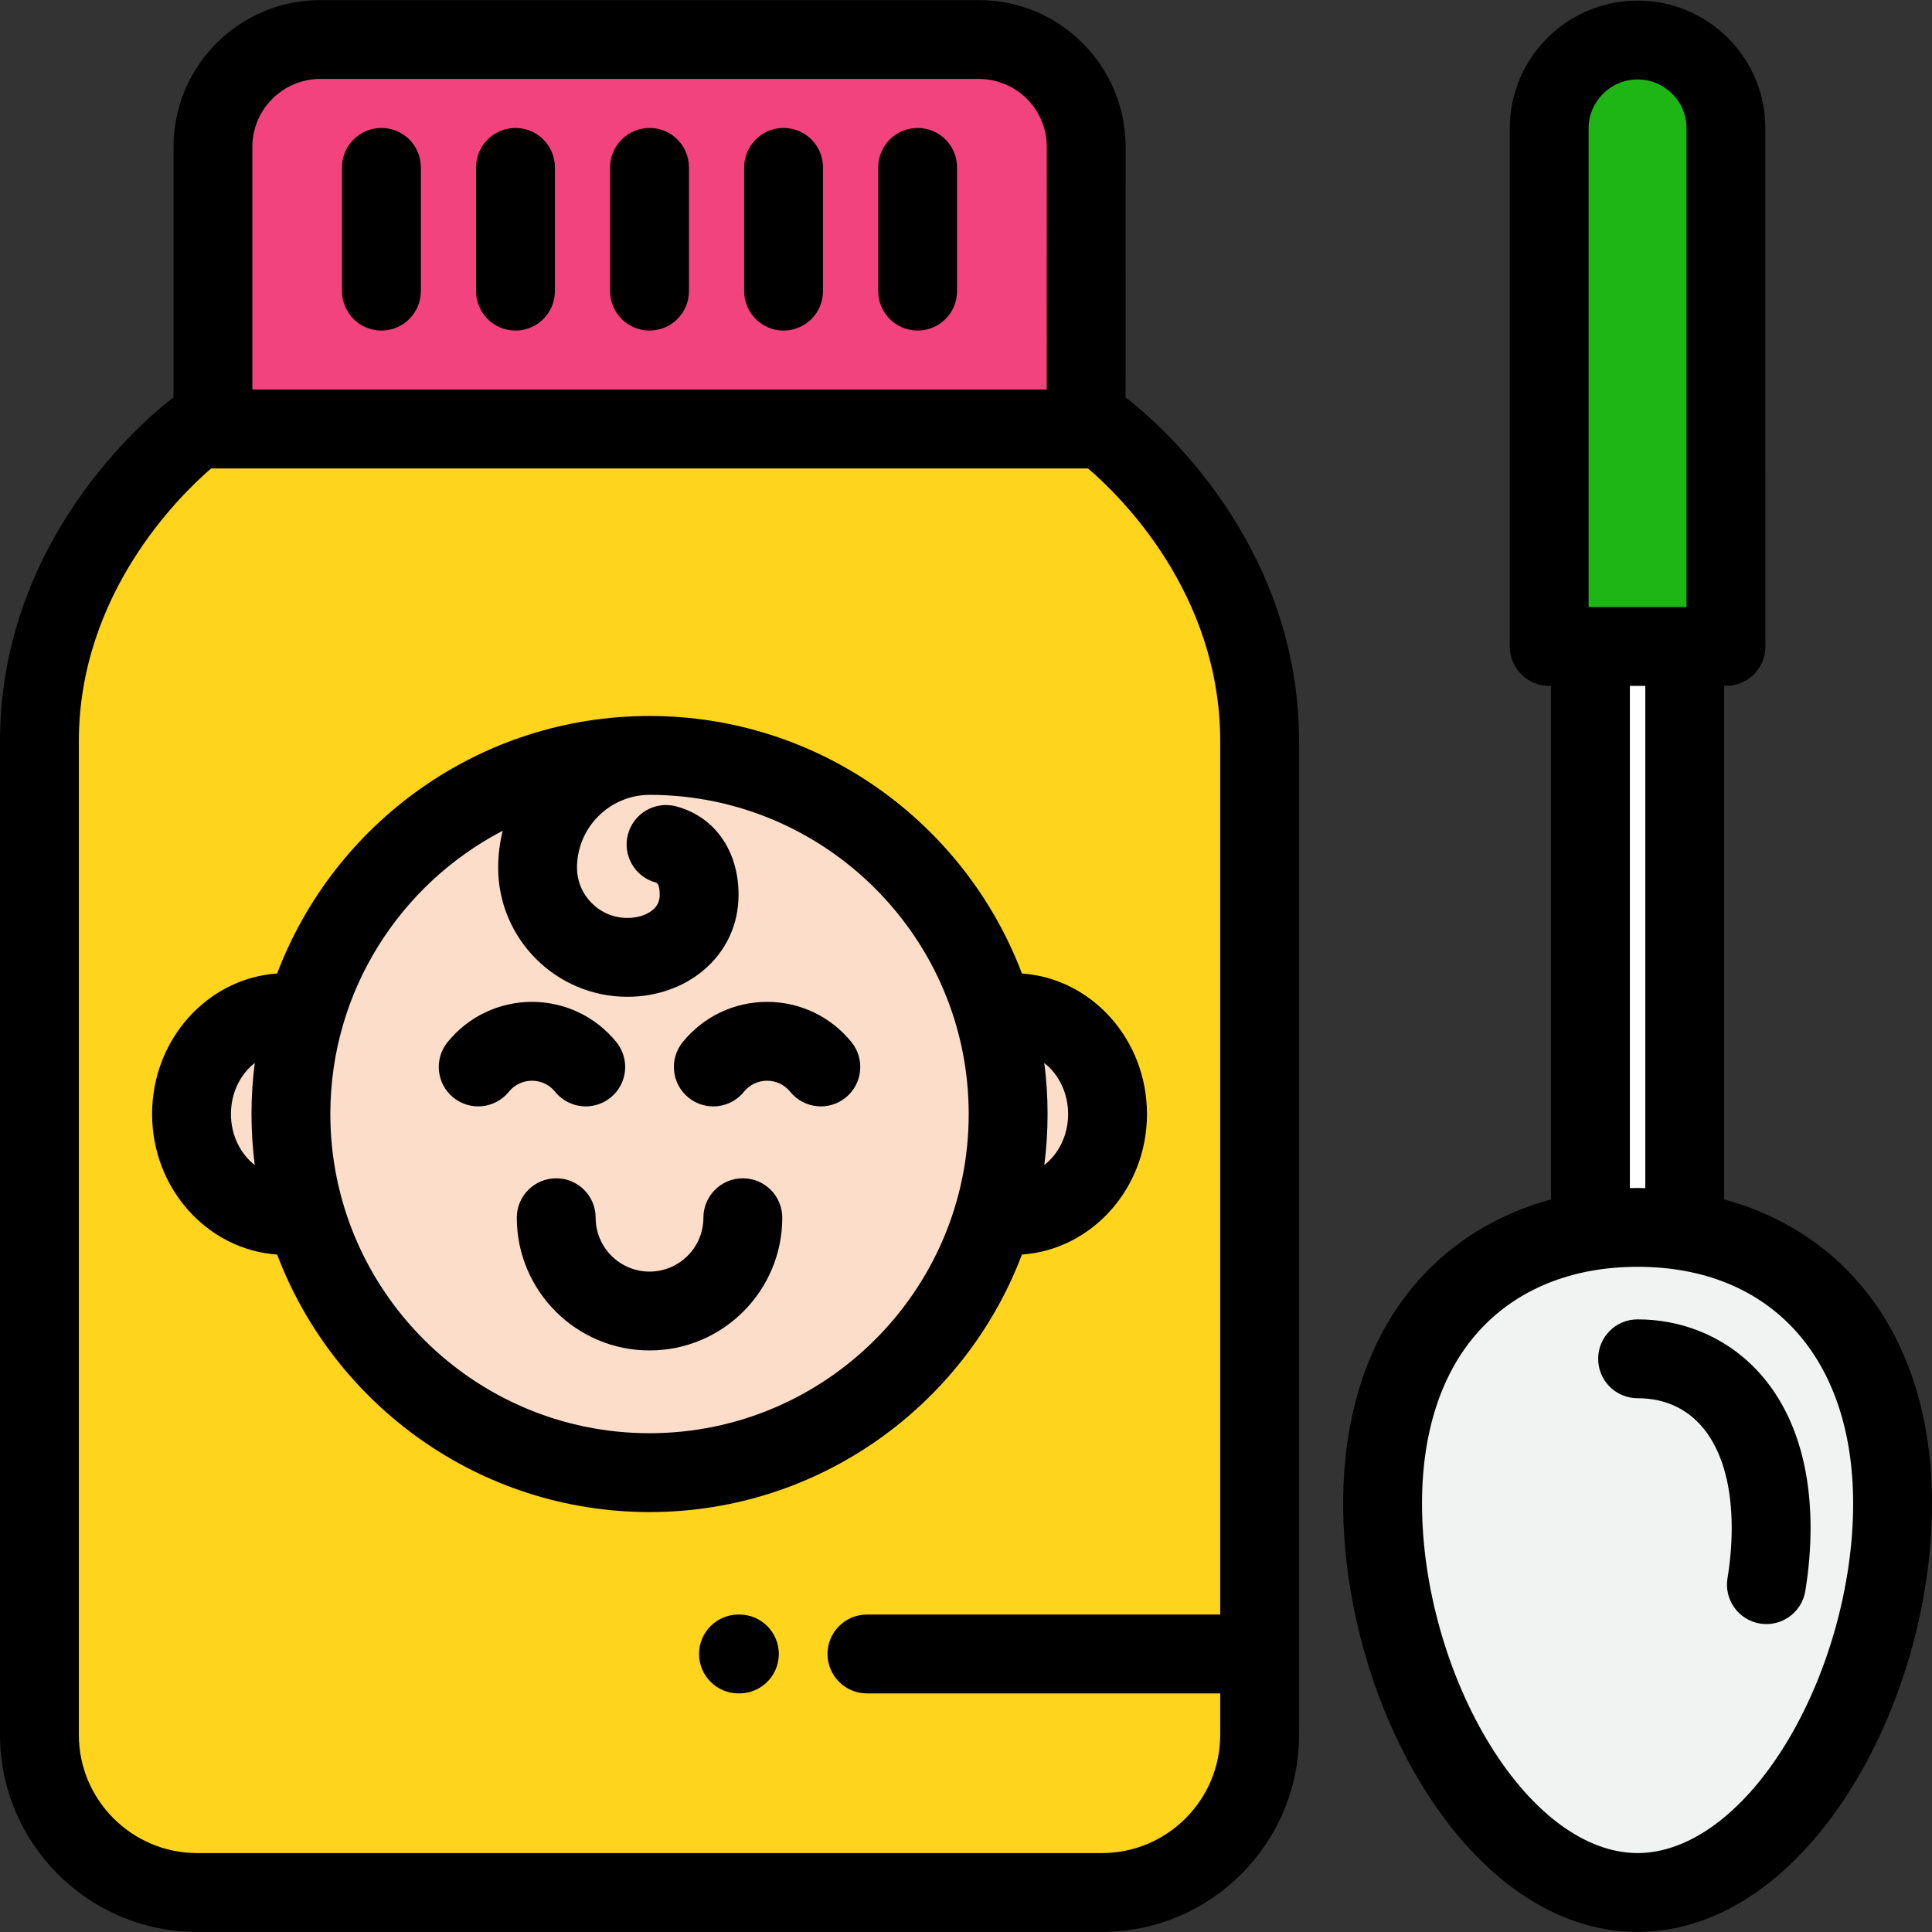
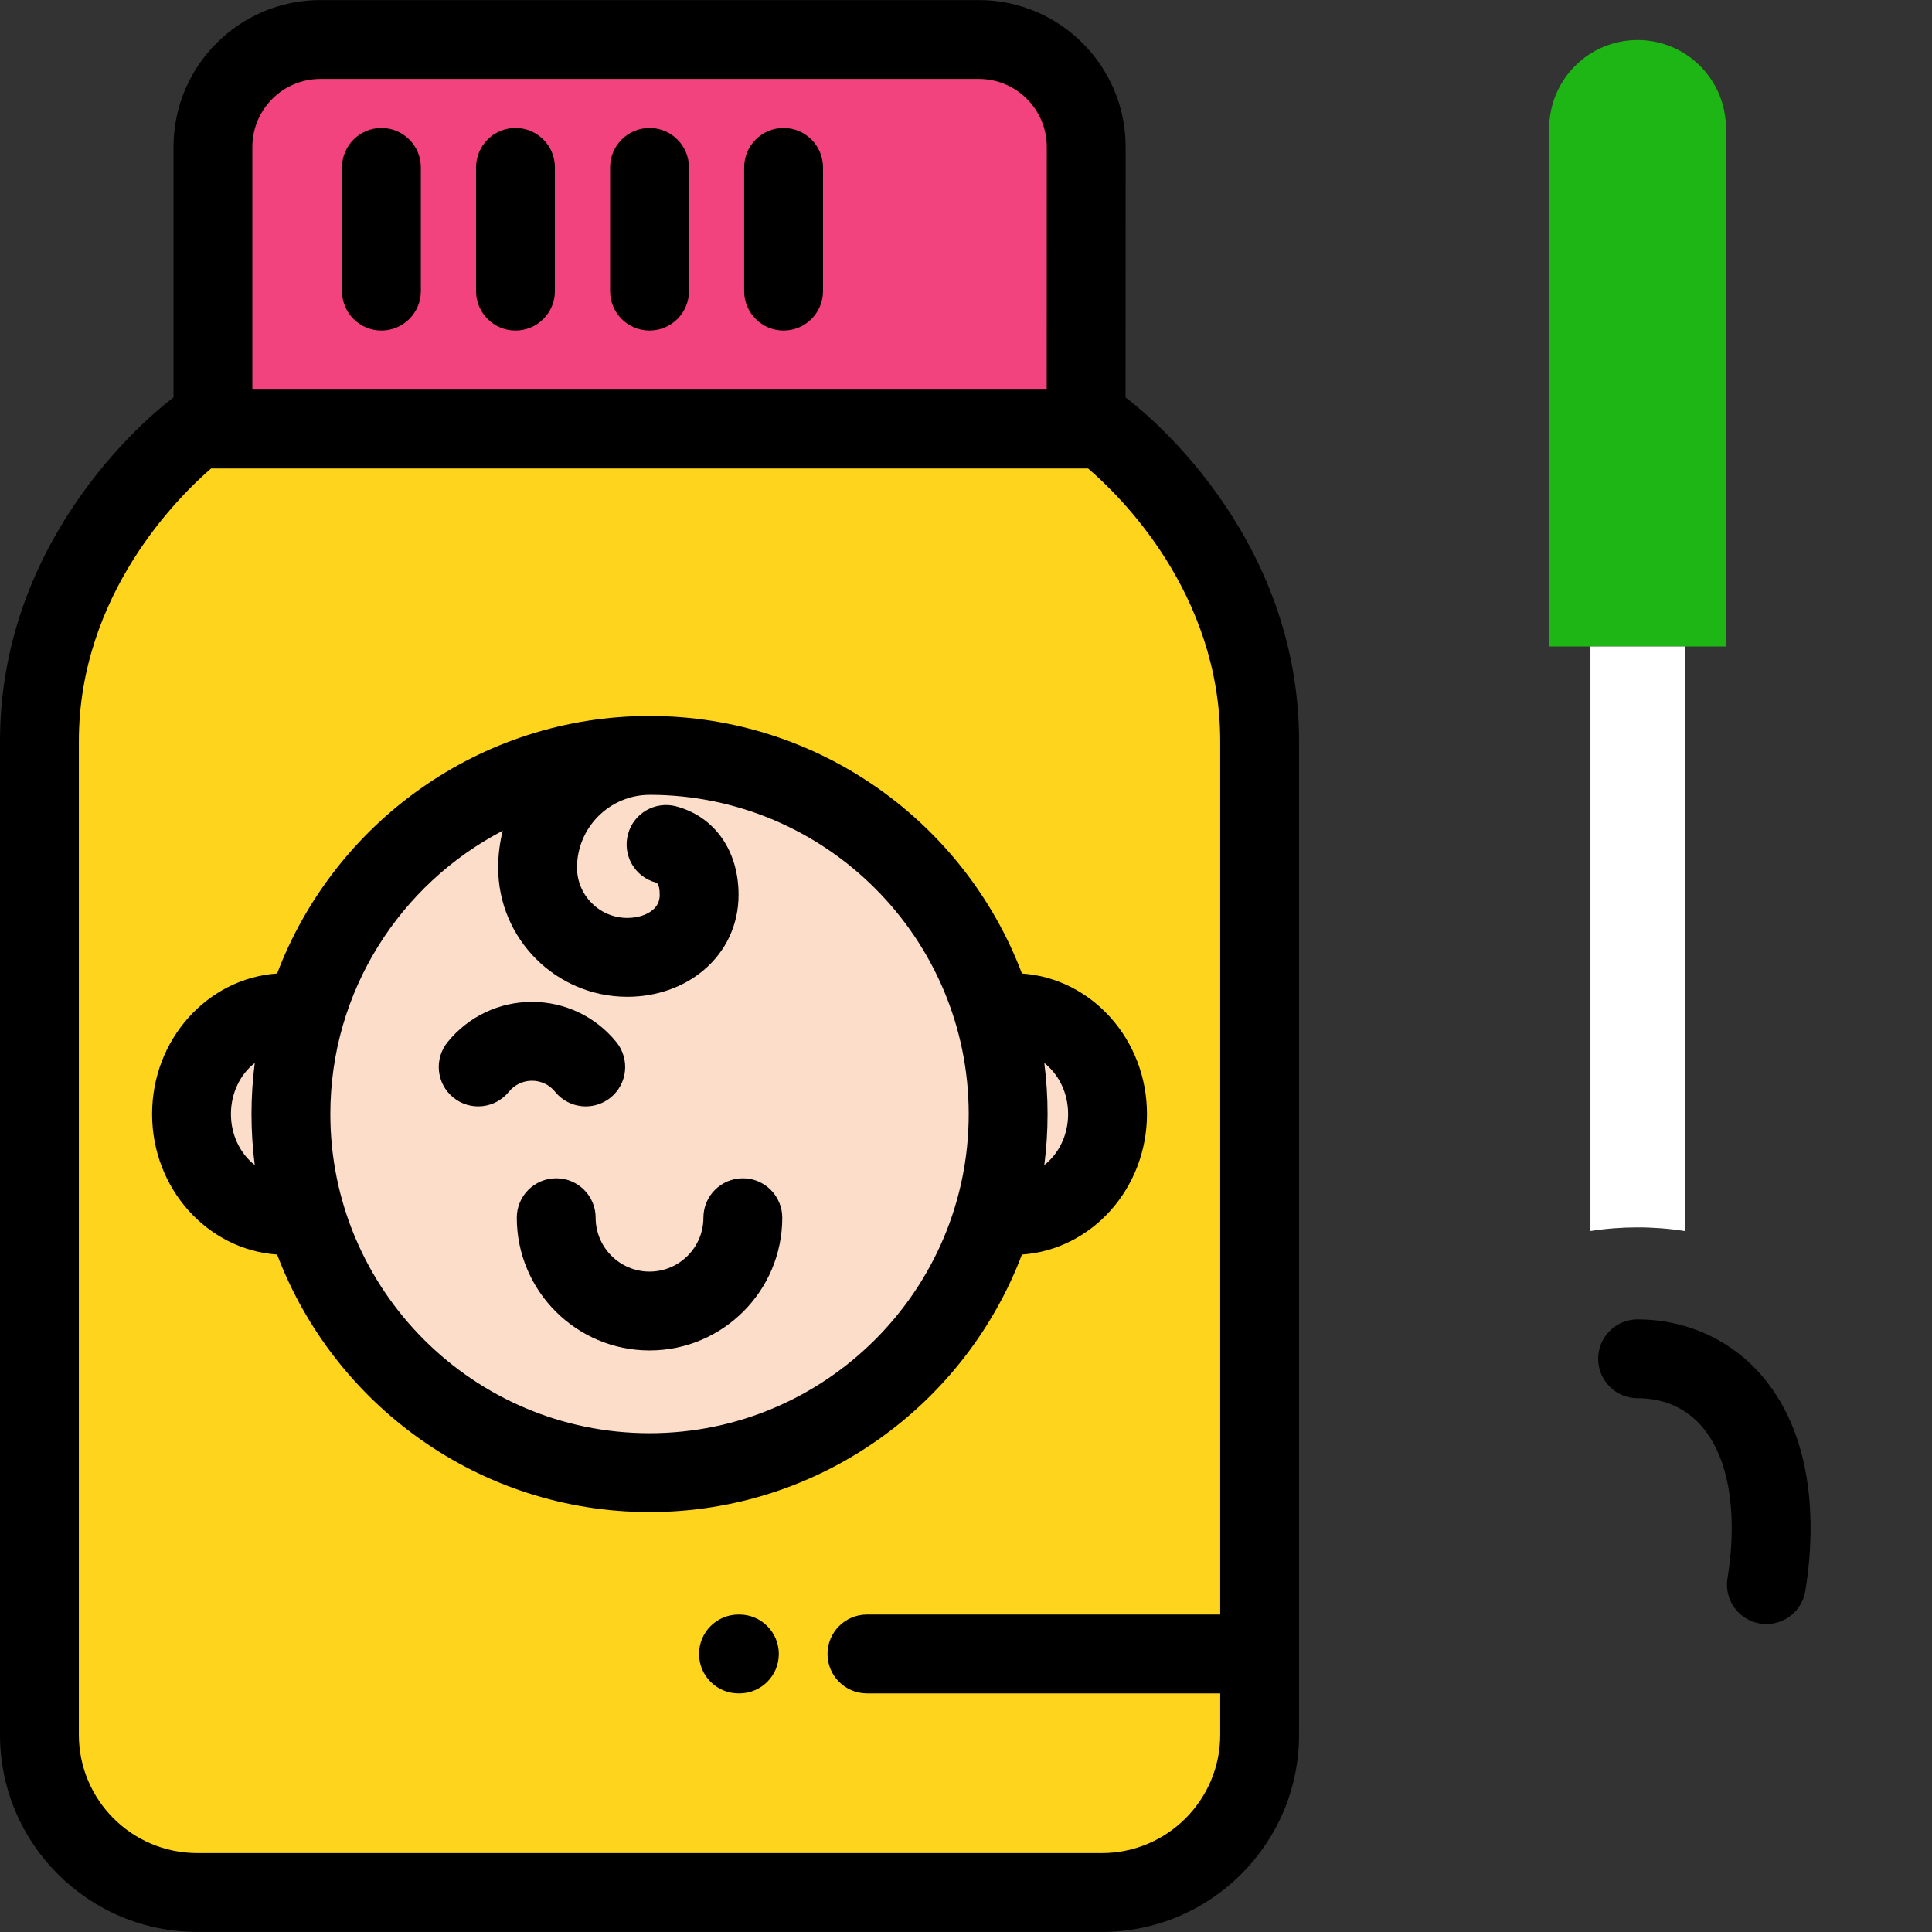
<svg xmlns="http://www.w3.org/2000/svg" height="800px" width="800px" version="1.1" id="Layer_1" viewBox="0 0 512 512" xml:space="preserve">
  <rect x="0" y="0" width="512" height="512" fill="#333333" stroke="none" />
  <path style="fill:#F3437F;" d="M56.405,113.7l0.024-74.773c0-15.712,12.741-28.456,28.456-28.456h174.515  c15.715,0,28.456,12.745,28.456,28.456l-0.024,74.773H56.405z" />
  <path style="fill:#FFD41D;" d="M292.024,501.53c23.082,0,41.792-18.71,41.792-41.792c0,0,0-222.544,0-263.292  c0-52.24-41.792-82.746-41.792-82.746H52.24c0,0-41.792,30.505-41.792,82.746c0,40.748,0,263.292,0,263.292  c0,23.082,18.71,41.792,41.792,41.792H292.024z" />
  <path d="M172.132,33.911c-5.77,0-10.448,4.679-10.448,10.448v32.794c0,5.769,4.678,10.448,10.448,10.448  c5.77,0,10.448-4.679,10.448-10.448V44.359C182.58,38.589,177.903,33.911,172.132,33.911z" />
  <path d="M136.608,33.911c-5.77,0-10.448,4.679-10.448,10.448v32.794c0,5.769,4.678,10.448,10.448,10.448  c5.77,0,10.448-4.679,10.448-10.448V44.359C147.056,38.589,142.378,33.911,136.608,33.911z" />
  <path d="M101.083,33.911c-5.77,0-10.448,4.679-10.448,10.448v32.794c0,5.769,4.678,10.448,10.448,10.448s10.448-4.679,10.448-10.448  V44.359C111.531,38.589,106.854,33.911,101.083,33.911z" />
-   <path d="M243.181,33.911c-5.77,0-10.448,4.679-10.448,10.448v32.794c0,5.769,4.678,10.448,10.448,10.448  c5.77,0,10.448-4.679,10.448-10.448V44.359C253.629,38.589,248.952,33.911,243.181,33.911z" />
  <path d="M207.657,33.911c-5.77,0-10.448,4.679-10.448,10.448v32.794c0,5.769,4.678,10.448,10.448,10.448  c5.77,0,10.448-4.679,10.448-10.448V44.359C218.105,38.589,213.427,33.911,207.657,33.911z" />
  <g>
    <ellipse style="fill:#FCDDC9;" cx="268.484" cy="295.232" rx="25.023" ry="26.882" />
    <ellipse style="fill:#FCDDC9;" cx="75.78" cy="295.232" rx="25.023" ry="26.882" />
    <circle style="fill:#FCDDC9;" cx="172.132" cy="295.232" r="95.036" />
  </g>
  <path style="fill:#1EB615;" d="M410.552,171.319V34.034c0-12.939,10.487-23.424,23.423-23.424l0,0  c12.935,0.001,23.423,10.485,23.42,23.419l0.002,137.29L410.552,171.319L410.552,171.319z" />
  <path style="fill:#FFFFFF;" d="M433.975,325.269c4.268,0,8.443,0.327,12.493,0.97V171.319h-24.983v154.917  C425.532,325.594,429.705,325.269,433.975,325.269z" />
-   <path style="fill:#F1F2F2;" d="M366.399,398.469c-0.001-48.672,30.253-73.2,67.576-73.2c37.321,0,67.576,24.529,67.577,73.2  c-0.001,48.673-30.257,103.06-67.576,103.061C396.654,501.53,366.399,447.144,366.399,398.469z" />
  <path d="M468.125,430.396c-0.564,0-1.135-0.046-1.709-0.141c-5.694-0.936-9.55-6.313-8.612-12.006  c0.742-4.507,1.118-8.983,1.118-13.305c0-21.54-9.326-34.4-24.946-34.4c-5.77,0-10.448-4.679-10.448-10.448  c0-5.769,4.678-10.448,10.448-10.448c22.818,0,45.842,17.098,45.842,55.296c0,5.456-0.469,11.074-1.396,16.698  C477.58,426.762,473.148,430.396,468.125,430.396z" />
-   <path d="M489.143,336.225c-8.737-8.727-19.786-14.967-32.226-18.381V181.767h0.482c0.007,0,0.014,0,0.021,0  c5.771,0,10.448-4.679,10.448-10.448c0-0.224-0.007-0.446-0.021-0.667L467.844,34.03c0.001-9.047-3.522-17.553-9.919-23.95  c-6.397-6.396-14.902-9.918-23.949-9.919c-18.676,0-33.871,15.195-33.871,33.872v137.286c0,5.769,4.678,10.448,10.448,10.448h0.484  v136.075c-12.443,3.415-23.493,9.654-32.229,18.382c-14.953,14.938-22.856,36.461-22.856,62.244  c0,53.581,33.368,113.509,78.025,113.509l0,0c44.654-0.001,78.022-59.928,78.023-113.509  C511.999,372.686,504.096,351.162,489.143,336.225z M421,34.034c0-7.155,5.821-12.975,12.973-12.975c3.466,0,6.724,1.35,9.176,3.8  c2.45,2.45,3.799,5.707,3.798,9.171l0.002,126.842h-0.482h-24.983H421L421,34.034L421,34.034z M431.932,181.767h4.087v133.098  c-0.681-0.016-1.358-0.045-2.045-0.045c-0.685,0-1.361,0.029-2.043,0.045V181.767z M472.883,462.737  c-11.192,18.012-25.374,28.345-38.908,28.345c-13.535,0-27.718-10.331-38.91-28.344c-11.408-18.359-18.219-42.385-18.219-64.269  c0-20.117,5.784-36.529,16.727-47.461c10.014-10.003,23.985-15.292,40.4-15.292c35.237,0,57.128,24.046,57.129,62.752  C491.103,420.353,484.292,444.378,472.883,462.737z" />
  <path d="M195.948,448.768c-0.016,0-0.029,0-0.045,0l-0.244-0.001c-5.769-0.024-10.428-4.722-10.404-10.492  c0.024-5.755,4.697-10.404,10.447-10.404c0.016,0,0.029,0,0.045,0l0.244,0.001c5.77,0.024,10.428,4.72,10.404,10.492  C206.371,444.119,201.697,448.768,195.948,448.768z" />
  <path d="M298.285,105.335l0.022-66.409c0-21.452-17.452-38.904-38.904-38.904H84.887c-21.452,0-38.904,17.452-38.904,38.904v66.407  C43.058,107.493,0,140.287,0,196.446v263.292c0,28.805,23.435,52.24,52.24,52.24h239.784c28.805,0,52.24-23.435,52.24-52.24V196.446  C344.264,140.307,301.237,107.517,298.285,105.335z M66.878,38.926c0-9.93,8.078-18.008,18.008-18.008h174.515  c9.93,0,18.008,8.078,18.008,18.005l-0.021,64.328H66.878V38.926z M292.024,491.082H52.24c-17.283,0-31.344-14.061-31.344-31.344  V196.446c0-39.056,26.711-65.116,35.049-72.298h0.484h231.404h0.509c8.369,7.143,35.025,32.988,35.025,72.298v231.425h-93.62  c-5.77,0-10.448,4.679-10.448,10.448s4.678,10.448,10.448,10.448h93.621v10.97C323.368,477.021,309.307,491.082,292.024,491.082z" />
  <path d="M270.821,257.987c-15.084-39.841-53.63-68.244-98.689-68.245c-45.059,0.001-83.605,28.405-98.688,68.245  c-18.474,1.269-33.138,17.482-33.138,37.241s14.664,35.971,33.138,37.24c15.084,39.842,53.628,68.245,98.688,68.246  c45.062-0.001,83.607-28.405,98.691-68.246c18.474-1.271,33.137-17.482,33.137-37.24  C303.959,275.47,289.295,259.257,270.821,257.987z M61.201,295.228c0-5.602,2.503-10.554,6.311-13.521  c-0.568,4.428-0.864,8.941-0.864,13.521c0,4.58,0.295,9.093,0.864,13.52C63.704,305.782,61.201,300.831,61.201,295.228z   M172.131,379.818c-46.642-0.001-84.588-37.947-84.588-84.59c0-32.619,18.57-60.966,45.684-75.074  c-0.786,3.131-1.208,6.405-1.208,9.775c0,18.874,15.357,34.231,34.232,34.231c0.001,0,0.002,0,0.003,0  c7.64,0,14.808-2.495,20.185-7.026c5.99-5.047,9.289-12.141,9.289-19.974c0-11.731-6.322-20.719-16.5-23.458  c-5.57-1.5-11.305,1.801-12.804,7.373c-1.5,5.572,1.801,11.305,7.373,12.805c0.855,0.231,1.034,1.911,1.034,3.281  c0,1.634-0.608,2.94-1.859,3.994c-1.59,1.34-4.039,2.108-6.72,2.108h-0.001c-7.354,0-13.337-5.982-13.337-13.335  c0-10.632,8.65-19.282,19.282-19.282c0.033,0,0.066-0.005,0.099-0.005c46.566,0.091,84.424,37.999,84.425,84.586  C256.721,341.87,218.775,379.817,172.131,379.818z M276.753,308.748c0.568-4.428,0.864-8.94,0.864-13.52  c0-4.58-0.295-9.093-0.864-13.52c3.806,2.967,6.31,7.919,6.31,13.52C283.063,300.83,280.559,305.779,276.753,308.748z" />
-   <path d="M203.284,265.507c-8.719,0-16.872,3.889-22.368,10.67c-3.634,4.482-2.945,11.061,1.537,14.695  c1.936,1.568,4.262,2.331,6.573,2.331c3.041,0,6.058-1.322,8.122-3.869c1.511-1.863,3.747-2.932,6.136-2.932  s4.626,1.068,6.136,2.932c3.634,4.483,10.213,5.17,14.695,1.538c4.482-3.634,5.171-10.213,1.538-14.695  C220.158,269.394,212.004,265.507,203.284,265.507z" />
  <path d="M147.115,289.334c2.065,2.548,5.08,3.869,8.122,3.869c2.311,0,4.638-0.763,6.574-2.331  c4.482-3.635,5.171-10.213,1.537-14.695c-5.496-6.781-13.649-10.67-22.369-10.67c-8.72,0-16.873,3.889-22.369,10.67  c-3.634,4.482-2.945,11.062,1.538,14.695c4.482,3.632,11.061,2.945,14.696-1.538c1.51-1.863,3.747-2.932,6.136-2.932  C143.369,286.403,145.604,287.471,147.115,289.334z" />
  <path d="M196.859,312.259c-5.77,0-10.448,4.679-10.448,10.448c0,7.873-6.405,14.278-14.278,14.278  c-7.875,0-14.28-6.406-14.28-14.278c0-5.769-4.678-10.448-10.448-10.448s-10.448,4.679-10.448,10.448  c0,19.396,15.781,35.175,35.177,35.175c19.395,0,35.175-15.78,35.175-35.175C207.307,316.936,202.629,312.259,196.859,312.259z" />
</svg>